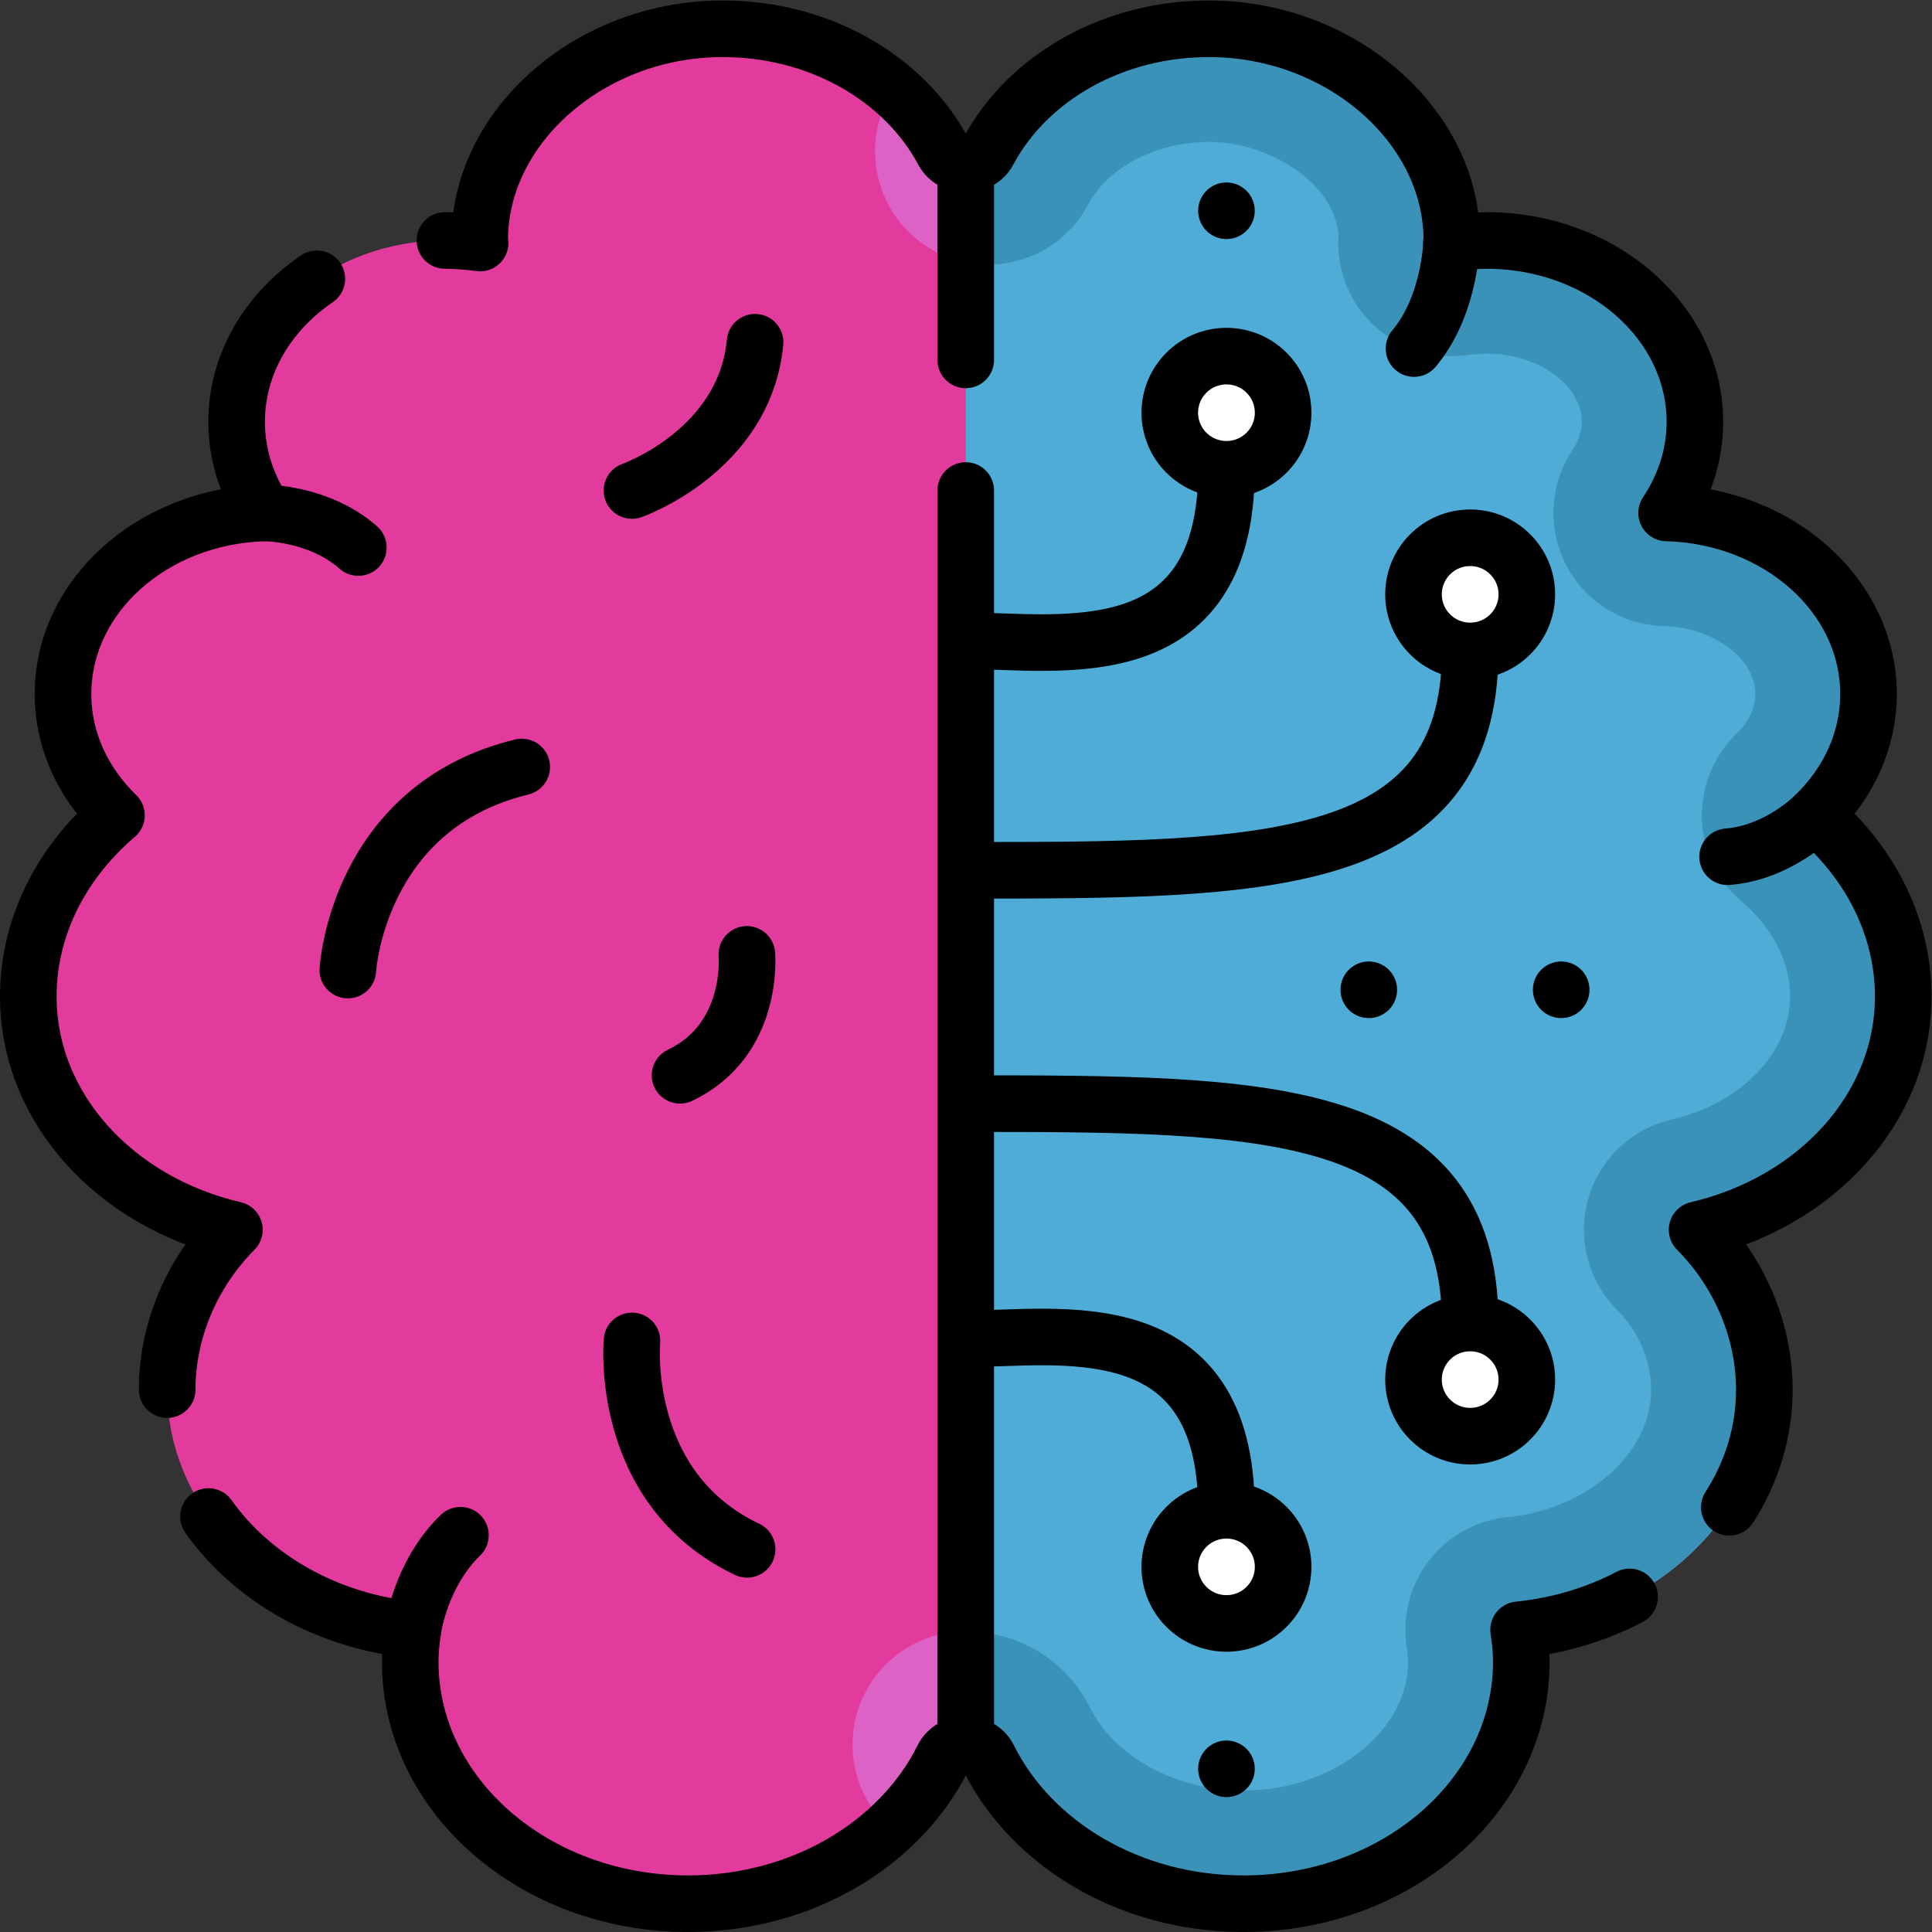
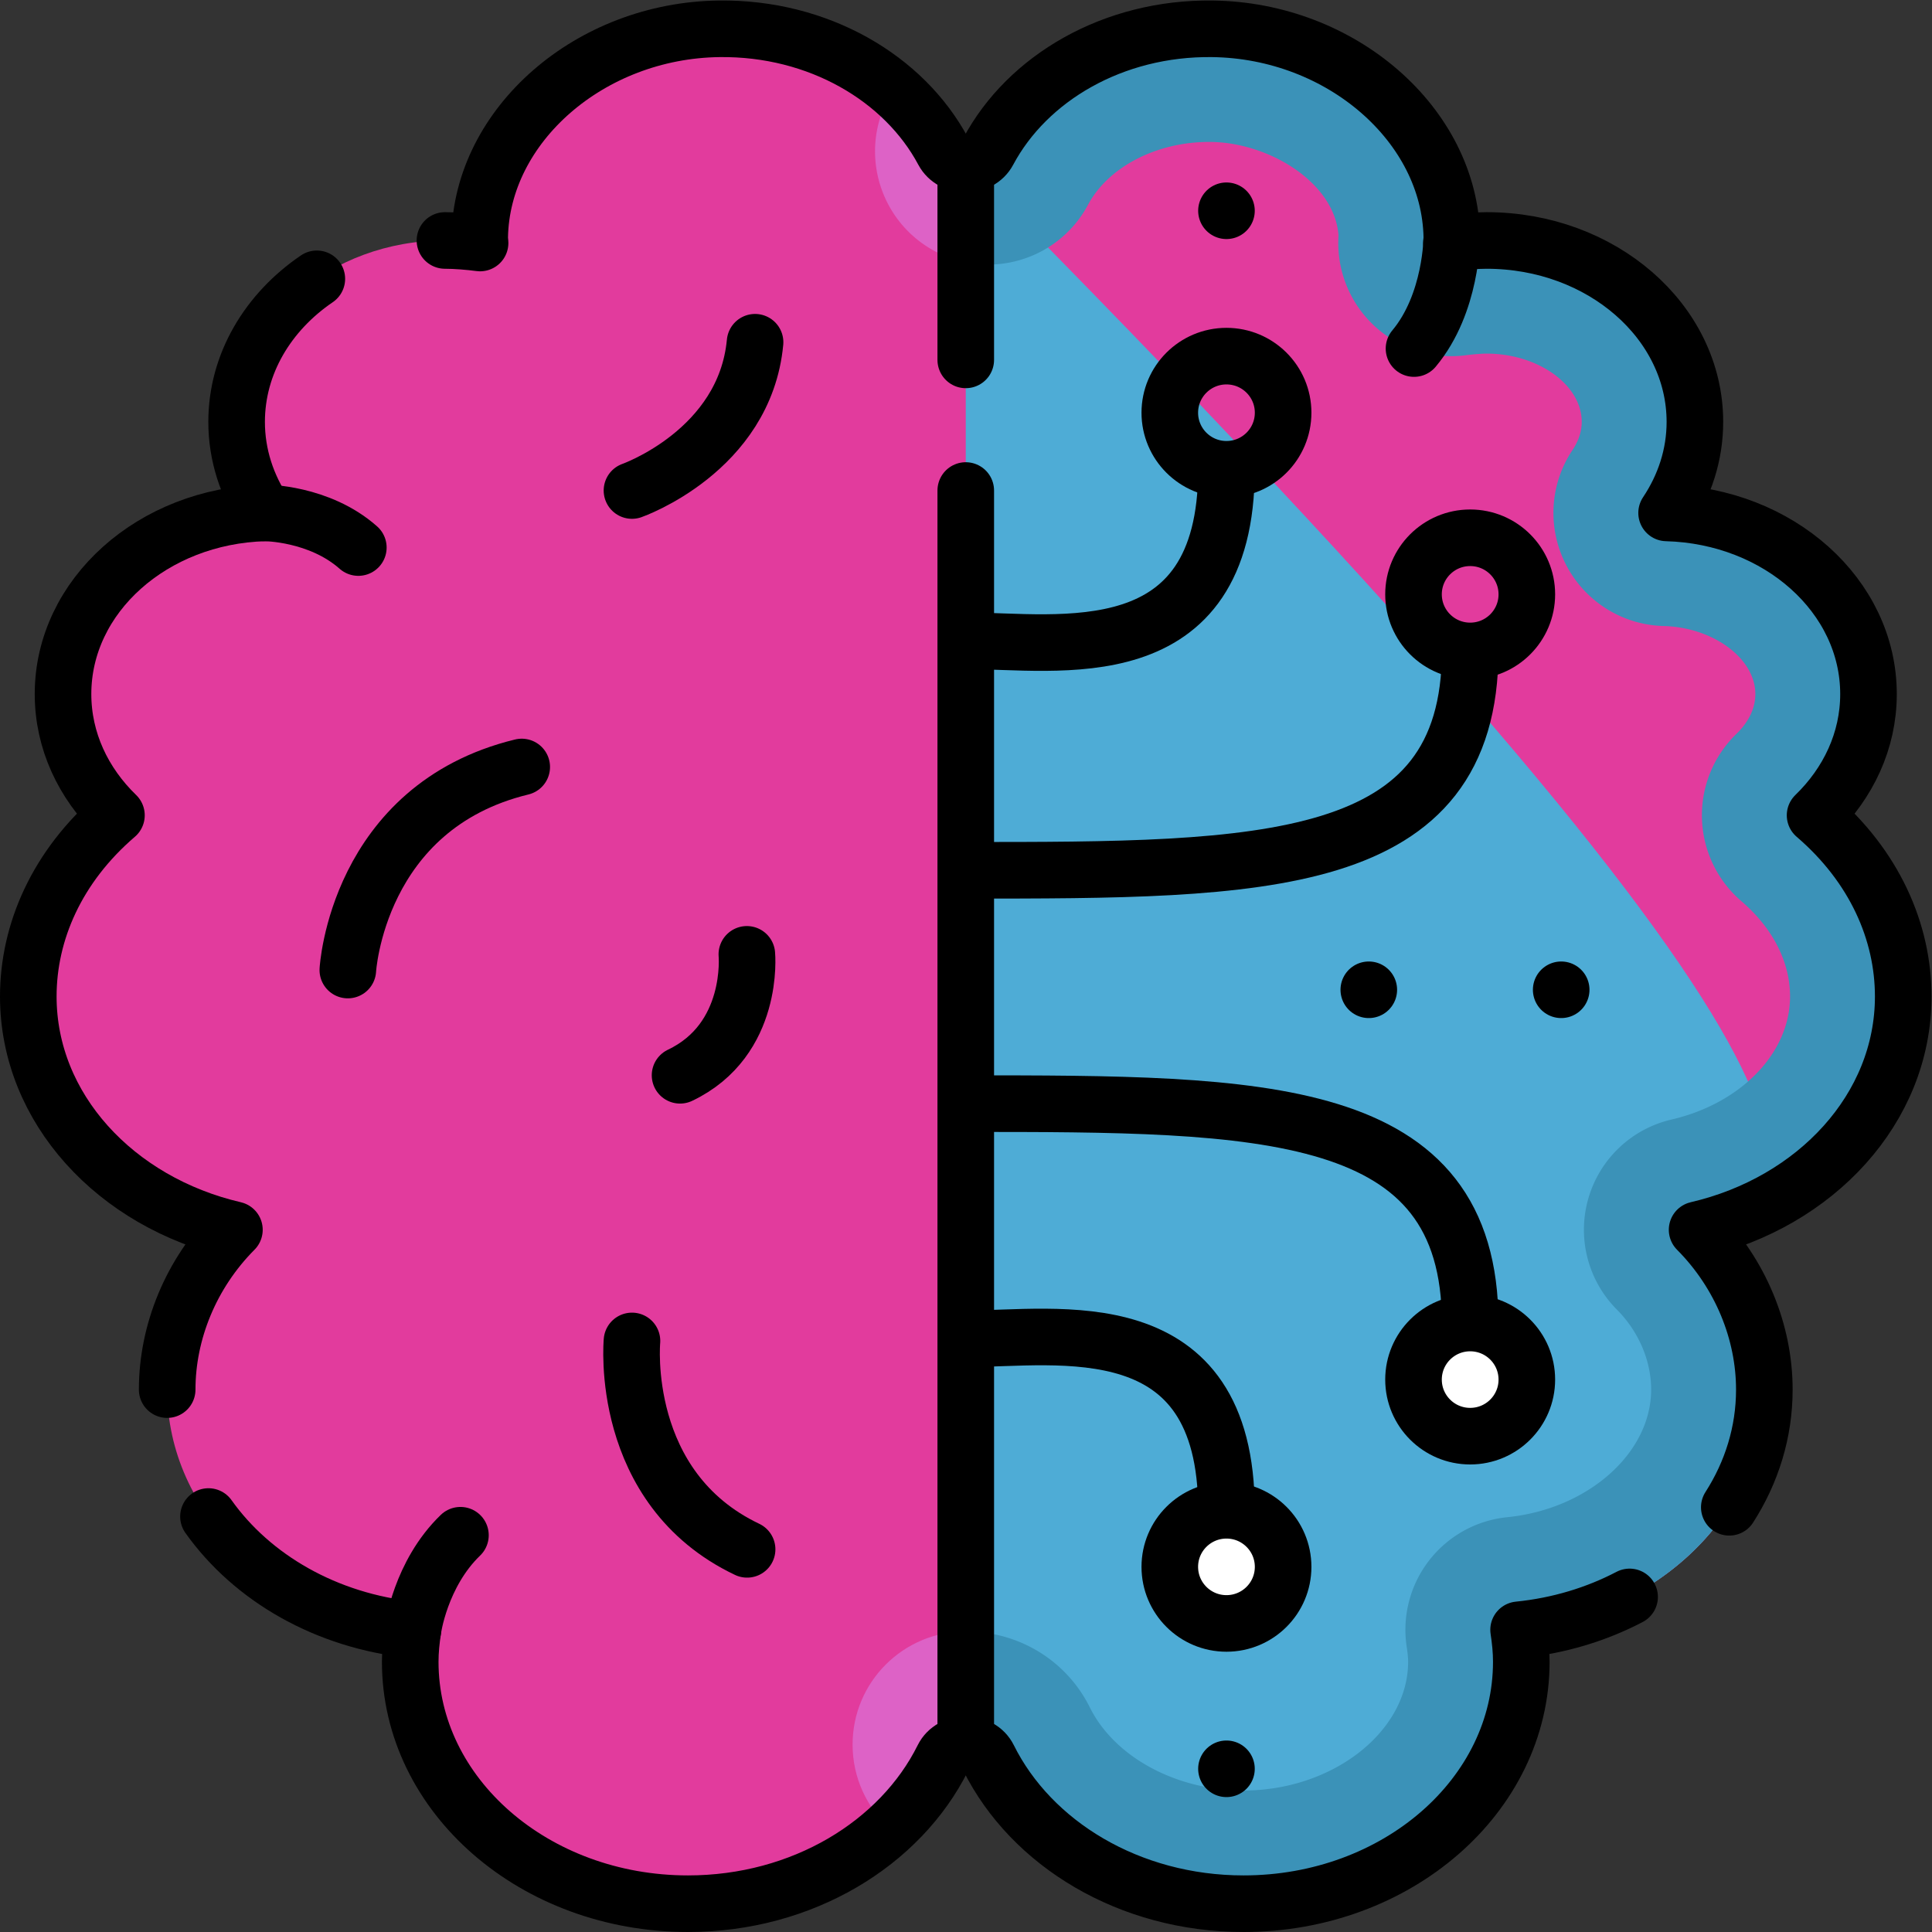
<svg xmlns="http://www.w3.org/2000/svg" version="1.1" width="512" height="512" x="0" y="0" viewBox="0 0 682.667 682.667" style="enable-background:new 0 0 512 512" xml:space="preserve" class="">
  <rect x="0" y="0" width="682.667" height="682.667" fill="#333333" stroke="none" />
  <g>
    <defs>
      <clipPath id="a" clipPathUnits="userSpaceOnUse">
        <path d="M0 512h512V0H0Z" fill="#000000" opacity="1" data-original="#000000" />
      </clipPath>
    </defs>
    <g clip-path="url(#a)" transform="matrix(1.333 0 0 -1.333 0 682.667)">
      <path d="M0 0c11.591-11.659 17.82-27.159 17.82-42.37 0-32.909-28.479-60-65.139-63.67.42-2.779.719-5.59.719-8.47 0-35.42-32.969-64.13-73.629-64.13-30.281 0-56.291 15.92-67.6 38.67-1.16 2.33-3.591 3.5-6.03 3.5-2.441 0-4.87-1.17-6.031-3.5-3.45-6.939-8.269-13.25-14.17-18.67-13.41-12.309-32.389-20-53.429-20-40.66 0-73.63 28.71-73.63 64.13 0 2.88.3 5.691.72 8.47-36.661 3.67-65.14 30.761-65.14 63.67 0 15.211 6.229 30.711 17.819 42.37-31.439 7.301-54.639 32.16-54.639 61.841 0 17.13 7.61 34.519 23.37 48.029-8.8 8.521-14.17 19.78-14.17 32.141 0 26.059 23.819 47.229 53.519 48.019-4.74 7.09-7.5 15.321-7.5 24.12 0 26.56 24.731 48.1 55.22 48.1 2.86 0 6.45-.3 9.32-.68-.04.521-.109 1.04-.099 1.571.529 29.759 29.309 54.799 63.49 55.21 17.96.229 34.27-5.96 46.1-16.111 5.479-4.679 10.009-10.229 13.29-16.389 1.189-2.241 3.58-3.361 5.96-3.361s4.769 1.12 5.96 3.361c10.36 19.429 33.099 32.83 59.389 32.5 34.181-.411 62.96-25.451 63.49-55.21.01-.531-.059-1.05-.099-1.571 2.869.38 6.46.68 9.319.68 30.49 0 55.221-21.54 55.221-48.1 0-8.799-2.761-17.03-7.5-24.12 29.699-.79 53.519-21.96 53.519-48.019 0-12.361-5.37-23.62-14.169-32.141 15.759-13.51 23.37-30.899 23.37-48.029C54.641 32.16 31.44 7.301 0 0" style="fill-opacity:1;fill-rule:nonzero;stroke:none" transform="translate(449.86 186.144)" fill="#e23b9d" data-original="#ff76b4" class="" opacity="1" />
-       <path d="M0 0c11.591-11.659 17.82-27.159 17.82-42.37 0-32.909-28.479-60-65.139-63.67.42-2.779.719-5.59.719-8.47 0-35.42-32.969-64.13-73.629-64.13-30.281 0-56.291 15.92-67.6 38.67-1.16 2.33-3.591 3.5-6.03 3.5v418.96c2.38 0 4.769 1.12 5.96 3.361 10.36 19.429 33.099 32.83 59.389 32.5 34.181-.411 62.96-25.451 63.49-55.21.01-.531-.059-1.05-.099-1.571 2.869.38 6.46.68 9.319.68 30.49 0 55.221-21.54 55.221-48.1 0-8.799-2.761-17.03-7.5-24.12 29.699-.79 53.519-21.96 53.519-48.019 0-12.361-5.37-23.62-14.169-32.141 15.759-13.51 23.37-30.899 23.37-48.029C54.641 32.16 31.44 7.301 0 0" style="fill-opacity:1;fill-rule:nonzero;stroke:none" transform="translate(449.86 186.144)" fill="#4eacd6" data-original="#66f1ff" class="" opacity="1" />
+       <path d="M0 0c11.591-11.659 17.82-27.159 17.82-42.37 0-32.909-28.479-60-65.139-63.67.42-2.779.719-5.59.719-8.47 0-35.42-32.969-64.13-73.629-64.13-30.281 0-56.291 15.92-67.6 38.67-1.16 2.33-3.591 3.5-6.03 3.5v418.96C54.641 32.16 31.44 7.301 0 0" style="fill-opacity:1;fill-rule:nonzero;stroke:none" transform="translate(449.86 186.144)" fill="#4eacd6" data-original="#66f1ff" class="" opacity="1" />
      <path d="M0 0c-3.28 6.16-7.811 11.71-13.29 16.39-.43-.75-.85-1.5-1.26-2.27C-22.351-.5-16.811-18.67-2.19-26.471A29.893 29.893 0 0 1 5.96-29.4v26.04C3.58-3.36 1.189-2.24 0 0" style="fill-opacity:1;fill-rule:nonzero;stroke:none" transform="translate(250.04 471.994)" fill="#dd62c6" data-original="#dd62c6" />
      <path d="M0 0c0-8.78 3.78-16.68 9.8-22.17 5.9 5.42 10.72 11.731 14.17 18.67C25.13-1.17 27.56 0 30 0v30C13.43 30 0 16.57 0 0" style="fill-opacity:1;fill-rule:nonzero;stroke:none" transform="translate(226 49.674)" fill="#dd62c6" data-original="#dd62c6" />
      <path d="M0 0c11.591-11.659 17.82-27.159 17.82-42.37 0-32.909-28.479-60-65.139-63.67.42-2.779.719-5.59.719-8.47 0-35.42-32.969-64.13-73.629-64.13-30.281 0-56.291 15.92-67.6 38.67-1.16 2.33-3.591 3.5-6.03 3.5v30c14.11 0 26.71-7.719 32.889-20.139 6.55-13.181 22.92-22.031 40.741-22.031 23.65 0 43.629 15.63 43.629 34.13 0 1-.12 2.3-.379 3.97a30.008 30.008 0 0 0 5.959 22.9 30.003 30.003 0 0 0 20.71 11.451c21.39 2.149 38.13 17 38.13 33.819 0 7.671-3.309 15.4-9.09 21.221A29.972 29.972 0 0 0-28.829 8.29a29.99 29.99 0 0 0 22.05 20.931c18.5 4.3 31.42 17.71 31.42 32.62 0 9.159-4.58 18.119-12.901 25.26A29.987 29.987 0 0 0 1.29 108.96a29.983 29.983 0 0 0 9.11 22.46c2.3 2.221 5.04 5.87 5.04 10.591 0 9.42-11.139 17.679-24.32 18.029a29.98 29.98 0 0 0-25.84 16.2 29.97 29.97 0 0 0 1.691 30.45c1.62 2.43 2.45 4.94 2.45 7.46 0 9.81-11.551 18.1-25.221 18.1-1.12 0-3.33-.149-5.389-.42a29.994 29.994 0 0 0-33.861 31.721c-.989 14.029-18.389 24.619-33.819 24.809h-.54c-13.87 0-26.691-6.639-32.021-16.62-6.389-11.99-19.759-17.87-32.429-15.29v26.04c2.38 0 4.769 1.12 5.96 3.361 10.36 19.429 33.099 32.83 59.389 32.5 34.181-.411 62.96-25.451 63.49-55.21.01-.531-.059-1.05-.099-1.571 2.869.38 6.46.68 9.319.68 30.49 0 55.221-21.54 55.221-48.1 0-8.799-2.761-17.03-7.5-24.12 29.699-.79 53.519-21.96 53.519-48.019 0-12.361-5.37-23.62-14.169-32.141 15.759-13.51 23.37-30.899 23.37-48.029C54.641 32.16 31.44 7.301 0 0" style="fill-opacity:1;fill-rule:nonzero;stroke:none" transform="translate(449.86 186.144)" fill="#3b92b8" data-original="#66d4ff" class="" opacity="1" />
      <path d="M0 0c8.295 0 15.02-6.715 15.02-14.998S8.295-29.995 0-29.995s-15.02 6.714-15.02 14.997S-8.295 0 0 0" style="fill-opacity:1;fill-rule:nonzero;stroke:none" transform="translate(325.106 111.791)" fill="#ffffff" data-original="#ffffff" />
-       <path d="M0 0c8.295 0 15.02 6.714 15.02 14.997S8.295 29.995 0 29.995s-15.02-6.715-15.02-14.998S-8.295 0 0 0" style="fill-opacity:1;fill-rule:nonzero;stroke:none" transform="translate(325.106 387.732)" fill="#ffffff" data-original="#ffffff" />
      <path d="M0 0c8.295 0 15.02-6.715 15.02-14.998S8.295-29.995 0-29.995s-15.02 6.714-15.02 14.997S-8.295 0 0 0" style="fill-opacity:1;fill-rule:nonzero;stroke:none" transform="translate(389.709 161.43)" fill="#ffffff" data-original="#ffffff" />
-       <path d="M0 0c8.295 0 15.02 6.714 15.02 14.997S8.295 29.995 0 29.995s-15.02-6.715-15.02-14.998S-8.295 0 0 0" style="fill-opacity:1;fill-rule:nonzero;stroke:none" transform="translate(389.709 339.583)" fill="#ffffff" data-original="#ffffff" />
      <path d="M0 0c11.566-16.293 31.284-27.734 54.198-30.028-.423-2.78-.717-5.595-.717-8.475 0-35.417 32.966-64.129 73.629-64.129 30.279 0 56.287 15.917 67.599 38.668 1.162 2.336 3.596 3.504 6.031 3.504 2.436 0 4.869-1.168 6.031-3.504 11.312-22.751 37.321-38.668 67.599-38.668 40.663 0 73.629 28.712 73.629 64.129 0 2.88-.294 5.695-.717 8.475 10.668 1.068 20.644 4.119 29.426 8.719" style="stroke-width:15;stroke-linecap:round;stroke-linejoin:round;stroke-miterlimit:10;stroke-dasharray:none;stroke-opacity:1" transform="translate(55.26 110.132)" fill="none" stroke="#000000" stroke-width="15" stroke-linecap="round" stroke-linejoin="round" stroke-miterlimit="10" stroke-dasharray="none" stroke-opacity="" data-original="#000000" class="" />
      <path d="M0 0c-12.942-8.803-21.264-22.521-21.264-37.931 0-8.801 2.76-17.026 7.501-24.123-29.703-.791-53.518-21.96-53.518-48.022 0-12.358 5.367-23.615 14.161-32.135-15.754-13.515-23.366-30.902-23.366-48.025 0-29.684 23.2-54.545 54.638-61.846-11.588-11.654-17.823-27.163-17.823-42.365" style="stroke-width:15;stroke-linecap:round;stroke-linejoin:round;stroke-miterlimit:10;stroke-dasharray:none;stroke-opacity:1" transform="translate(83.986 438.22)" fill="none" stroke="#000000" stroke-width="15" stroke-linecap="round" stroke-linejoin="round" stroke-miterlimit="10" stroke-dasharray="none" stroke-opacity="" data-original="#000000" class="" />
      <path d="M0 0c5.918 9.23 9.291 19.866 9.291 31.192 0 15.203-6.236 30.71-17.823 42.366 31.436 7.299 54.638 32.162 54.638 61.844v.001c0 17.125-7.611 34.512-23.366 48.026 8.794 8.519 14.161 19.777 14.161 32.134 0 26.063-23.815 47.232-53.518 48.023 4.74 7.097 7.501 15.321 7.501 24.123 0 26.562-24.724 48.097-55.222 48.097-2.857 0-6.445-.295-9.312-.673.041.52.109 1.034.1 1.566-.531 29.762-29.318 54.795-63.489 55.214-26.293.323-49.036-13.076-59.394-32.501-1.195-2.242-3.578-3.363-5.961-3.363-2.382 0-4.765 1.121-5.96 3.363-10.357 19.425-33.1 32.824-59.394 32.501-34.173-.419-62.958-25.452-63.489-55.214-.009-.531.059-1.046.101-1.566-2.868.378-6.456.673-9.313.673" style="stroke-width:15;stroke-linecap:round;stroke-linejoin:round;stroke-miterlimit:10;stroke-dasharray:none;stroke-opacity:1" transform="translate(458.394 112.581)" fill="none" stroke="#000000" stroke-width="15" stroke-linecap="round" stroke-linejoin="round" stroke-miterlimit="10" stroke-dasharray="none" stroke-opacity="" data-original="#000000" class="" />
      <path d="M0 0s14.374.009 24.763-9.18" style="stroke-width:15;stroke-linecap:round;stroke-linejoin:round;stroke-miterlimit:10;stroke-dasharray:none;stroke-opacity:1" transform="translate(70.224 376.167)" fill="none" stroke="#000000" stroke-width="15" stroke-linecap="round" stroke-linejoin="round" stroke-miterlimit="10" stroke-dasharray="none" stroke-opacity="" data-original="#000000" class="" />
      <path d="M0 0s1.936 14.787 12.595 25.07" style="stroke-width:15;stroke-linecap:round;stroke-linejoin:round;stroke-miterlimit:10;stroke-dasharray:none;stroke-opacity:1" transform="translate(109.458 80.103)" fill="none" stroke="#000000" stroke-width="15" stroke-linecap="round" stroke-linejoin="round" stroke-miterlimit="10" stroke-dasharray="none" stroke-opacity="" data-original="#000000" class="" />
-       <path d="M0 0s-9.61-9.905-23.184-10.984" style="stroke-width:15;stroke-linecap:round;stroke-linejoin:round;stroke-miterlimit:10;stroke-dasharray:none;stroke-opacity:1" transform="translate(481.134 296.01)" fill="none" stroke="#000000" stroke-width="15" stroke-linecap="round" stroke-linejoin="round" stroke-miterlimit="10" stroke-dasharray="none" stroke-opacity="" data-original="#000000" class="" />
      <path d="M0 0s.016-17.549-10.023-29.546" style="stroke-width:15;stroke-linecap:round;stroke-linejoin:round;stroke-miterlimit:10;stroke-dasharray:none;stroke-opacity:1" transform="translate(384.844 449.28)" fill="none" stroke="#000000" stroke-width="15" stroke-linecap="round" stroke-linejoin="round" stroke-miterlimit="10" stroke-dasharray="none" stroke-opacity="" data-original="#000000" class="" />
      <path d="M0 0v-332.433" style="stroke-width:15;stroke-linecap:round;stroke-linejoin:round;stroke-miterlimit:10;stroke-dasharray:none;stroke-opacity:1" transform="translate(256 382.104)" fill="none" stroke="#000000" stroke-width="15" stroke-linecap="round" stroke-linejoin="round" stroke-miterlimit="10" stroke-dasharray="none" stroke-opacity="" data-original="#000000" class="" />
      <path d="M0 0v-51.9" style="stroke-width:15;stroke-linecap:round;stroke-linejoin:round;stroke-miterlimit:10;stroke-dasharray:none;stroke-opacity:1" transform="translate(256 468.63)" fill="none" stroke="#000000" stroke-width="15" stroke-linecap="round" stroke-linejoin="round" stroke-miterlimit="10" stroke-dasharray="none" stroke-opacity="" data-original="#000000" class="" />
      <path d="M0 0c8.296 0 15.02-6.715 15.02-14.997 0-8.283-6.724-14.998-15.02-14.998-8.295 0-15.02 6.715-15.02 14.998C-15.02-6.715-8.295 0 0 0Z" style="stroke-width:15;stroke-linecap:round;stroke-linejoin:round;stroke-miterlimit:10;stroke-dasharray:none;stroke-opacity:1" transform="translate(325.106 111.79)" fill="none" stroke="#000000" stroke-width="15" stroke-linecap="round" stroke-linejoin="round" stroke-miterlimit="10" stroke-dasharray="none" stroke-opacity="" data-original="#000000" class="" />
      <path d="M0 0c0 53.911-44.676 45.454-69.105 45.454" style="stroke-width:15;stroke-linecap:butt;stroke-linejoin:round;stroke-miterlimit:10;stroke-dasharray:none;stroke-opacity:1" transform="translate(325.106 111.79)" fill="none" stroke="#000000" stroke-width="15" stroke-linecap="butt" stroke-linejoin="round" stroke-miterlimit="10" stroke-dasharray="none" stroke-opacity="" data-original="#000000" class="" />
      <path d="M0 0c8.296 0 15.02 6.715 15.02 14.998 0 8.282-6.724 14.997-15.02 14.997-8.295 0-15.02-6.715-15.02-14.997C-15.02 6.715-8.295 0 0 0Z" style="stroke-width:15;stroke-linecap:round;stroke-linejoin:round;stroke-miterlimit:10;stroke-dasharray:none;stroke-opacity:1" transform="translate(325.106 387.731)" fill="none" stroke="#000000" stroke-width="15" stroke-linecap="round" stroke-linejoin="round" stroke-miterlimit="10" stroke-dasharray="none" stroke-opacity="" data-original="#000000" class="" />
      <path d="M0 0c0-53.911-44.676-45.454-69.105-45.454" style="stroke-width:15;stroke-linecap:butt;stroke-linejoin:round;stroke-miterlimit:10;stroke-dasharray:none;stroke-opacity:1" transform="translate(325.106 387.731)" fill="none" stroke="#000000" stroke-width="15" stroke-linecap="butt" stroke-linejoin="round" stroke-miterlimit="10" stroke-dasharray="none" stroke-opacity="" data-original="#000000" class="" />
      <path d="M0 0c8.295 0 15.02-6.715 15.02-14.997 0-8.283-6.725-14.998-15.02-14.998s-15.02 6.715-15.02 14.998C-15.02-6.715-8.295 0 0 0Z" style="stroke-width:15;stroke-linecap:round;stroke-linejoin:round;stroke-miterlimit:10;stroke-dasharray:none;stroke-opacity:1" transform="translate(389.709 161.429)" fill="none" stroke="#000000" stroke-width="15" stroke-linecap="round" stroke-linejoin="round" stroke-miterlimit="10" stroke-dasharray="none" stroke-opacity="" data-original="#000000" class="" />
      <path d="M0 0c0 58.148-54.903 58.148-133.709 58.148" style="stroke-width:15;stroke-linecap:butt;stroke-linejoin:round;stroke-miterlimit:10;stroke-dasharray:none;stroke-opacity:1" transform="translate(389.709 161.429)" fill="none" stroke="#000000" stroke-width="15" stroke-linecap="butt" stroke-linejoin="round" stroke-miterlimit="10" stroke-dasharray="none" stroke-opacity="" data-original="#000000" class="" />
      <path d="M0 0c8.295 0 15.02 6.715 15.02 14.998 0 8.282-6.725 14.997-15.02 14.997s-15.02-6.715-15.02-14.997C-15.02 6.715-8.295 0 0 0Z" style="stroke-width:15;stroke-linecap:round;stroke-linejoin:round;stroke-miterlimit:10;stroke-dasharray:none;stroke-opacity:1" transform="translate(389.709 339.582)" fill="none" stroke="#000000" stroke-width="15" stroke-linecap="round" stroke-linejoin="round" stroke-miterlimit="10" stroke-dasharray="none" stroke-opacity="" data-original="#000000" class="" />
      <path d="M0 0c0-58.148-54.903-58.148-133.709-58.148" style="stroke-width:15;stroke-linecap:butt;stroke-linejoin:round;stroke-miterlimit:10;stroke-dasharray:none;stroke-opacity:1" transform="translate(389.709 339.582)" fill="none" stroke="#000000" stroke-width="15" stroke-linecap="butt" stroke-linejoin="round" stroke-miterlimit="10" stroke-dasharray="none" stroke-opacity="" data-original="#000000" class="" />
      <path d="M0 0v0" style="stroke-width:15;stroke-linecap:round;stroke-linejoin:round;stroke-miterlimit:10;stroke-dasharray:none;stroke-opacity:1" transform="translate(413.836 249.76)" fill="none" stroke="#000000" stroke-width="15" stroke-linecap="round" stroke-linejoin="round" stroke-miterlimit="10" stroke-dasharray="none" stroke-opacity="" data-original="#000000" class="" />
      <path d="M0 0v0" style="stroke-width:15;stroke-linecap:round;stroke-linejoin:round;stroke-miterlimit:10;stroke-dasharray:none;stroke-opacity:1" transform="translate(362.836 249.76)" fill="none" stroke="#000000" stroke-width="15" stroke-linecap="round" stroke-linejoin="round" stroke-miterlimit="10" stroke-dasharray="none" stroke-opacity="" data-original="#000000" class="" />
      <path d="M0 0v0" style="stroke-width:15;stroke-linecap:round;stroke-linejoin:round;stroke-miterlimit:10;stroke-dasharray:none;stroke-opacity:1" transform="translate(325.106 456.26)" fill="none" stroke="#000000" stroke-width="15" stroke-linecap="round" stroke-linejoin="round" stroke-miterlimit="10" stroke-dasharray="none" stroke-opacity="" data-original="#000000" class="" />
      <path d="M0 0v0" style="stroke-width:15;stroke-linecap:round;stroke-linejoin:round;stroke-miterlimit:10;stroke-dasharray:none;stroke-opacity:1" transform="translate(325.106 43.26)" fill="none" stroke="#000000" stroke-width="15" stroke-linecap="round" stroke-linejoin="round" stroke-miterlimit="10" stroke-dasharray="none" stroke-opacity="" data-original="#000000" class="" />
      <path d="M0 0s2.426 43.203 46.098 53.826" style="stroke-width:15;stroke-linecap:round;stroke-linejoin:round;stroke-miterlimit:10;stroke-dasharray:none;stroke-opacity:1" transform="translate(92.201 254.992)" fill="none" stroke="#000000" stroke-width="15" stroke-linecap="round" stroke-linejoin="round" stroke-miterlimit="10" stroke-dasharray="none" stroke-opacity="" data-original="#000000" class="" />
      <path d="M0 0s29.909 10.482 32.628 39.304" style="stroke-width:15;stroke-linecap:round;stroke-linejoin:round;stroke-miterlimit:10;stroke-dasharray:none;stroke-opacity:1" transform="translate(167.522 382.104)" fill="none" stroke="#000000" stroke-width="15" stroke-linecap="round" stroke-linejoin="round" stroke-miterlimit="10" stroke-dasharray="none" stroke-opacity="" data-original="#000000" class="" />
      <path d="M0 0s-3.651-38.986 30.518-55.244" style="stroke-width:15;stroke-linecap:round;stroke-linejoin:round;stroke-miterlimit:10;stroke-dasharray:none;stroke-opacity:1" transform="translate(167.522 156.678)" fill="none" stroke="#000000" stroke-width="15" stroke-linecap="round" stroke-linejoin="round" stroke-miterlimit="10" stroke-dasharray="none" stroke-opacity="" data-original="#000000" class="" />
      <path d="M0 0s2.119-22.622-17.707-32.055" style="stroke-width:15;stroke-linecap:round;stroke-linejoin:round;stroke-miterlimit:10;stroke-dasharray:none;stroke-opacity:1" transform="translate(197.973 259.151)" fill="none" stroke="#000000" stroke-width="15" stroke-linecap="round" stroke-linejoin="round" stroke-miterlimit="10" stroke-dasharray="none" stroke-opacity="" data-original="#000000" class="" />
    </g>
  </g>
</svg>